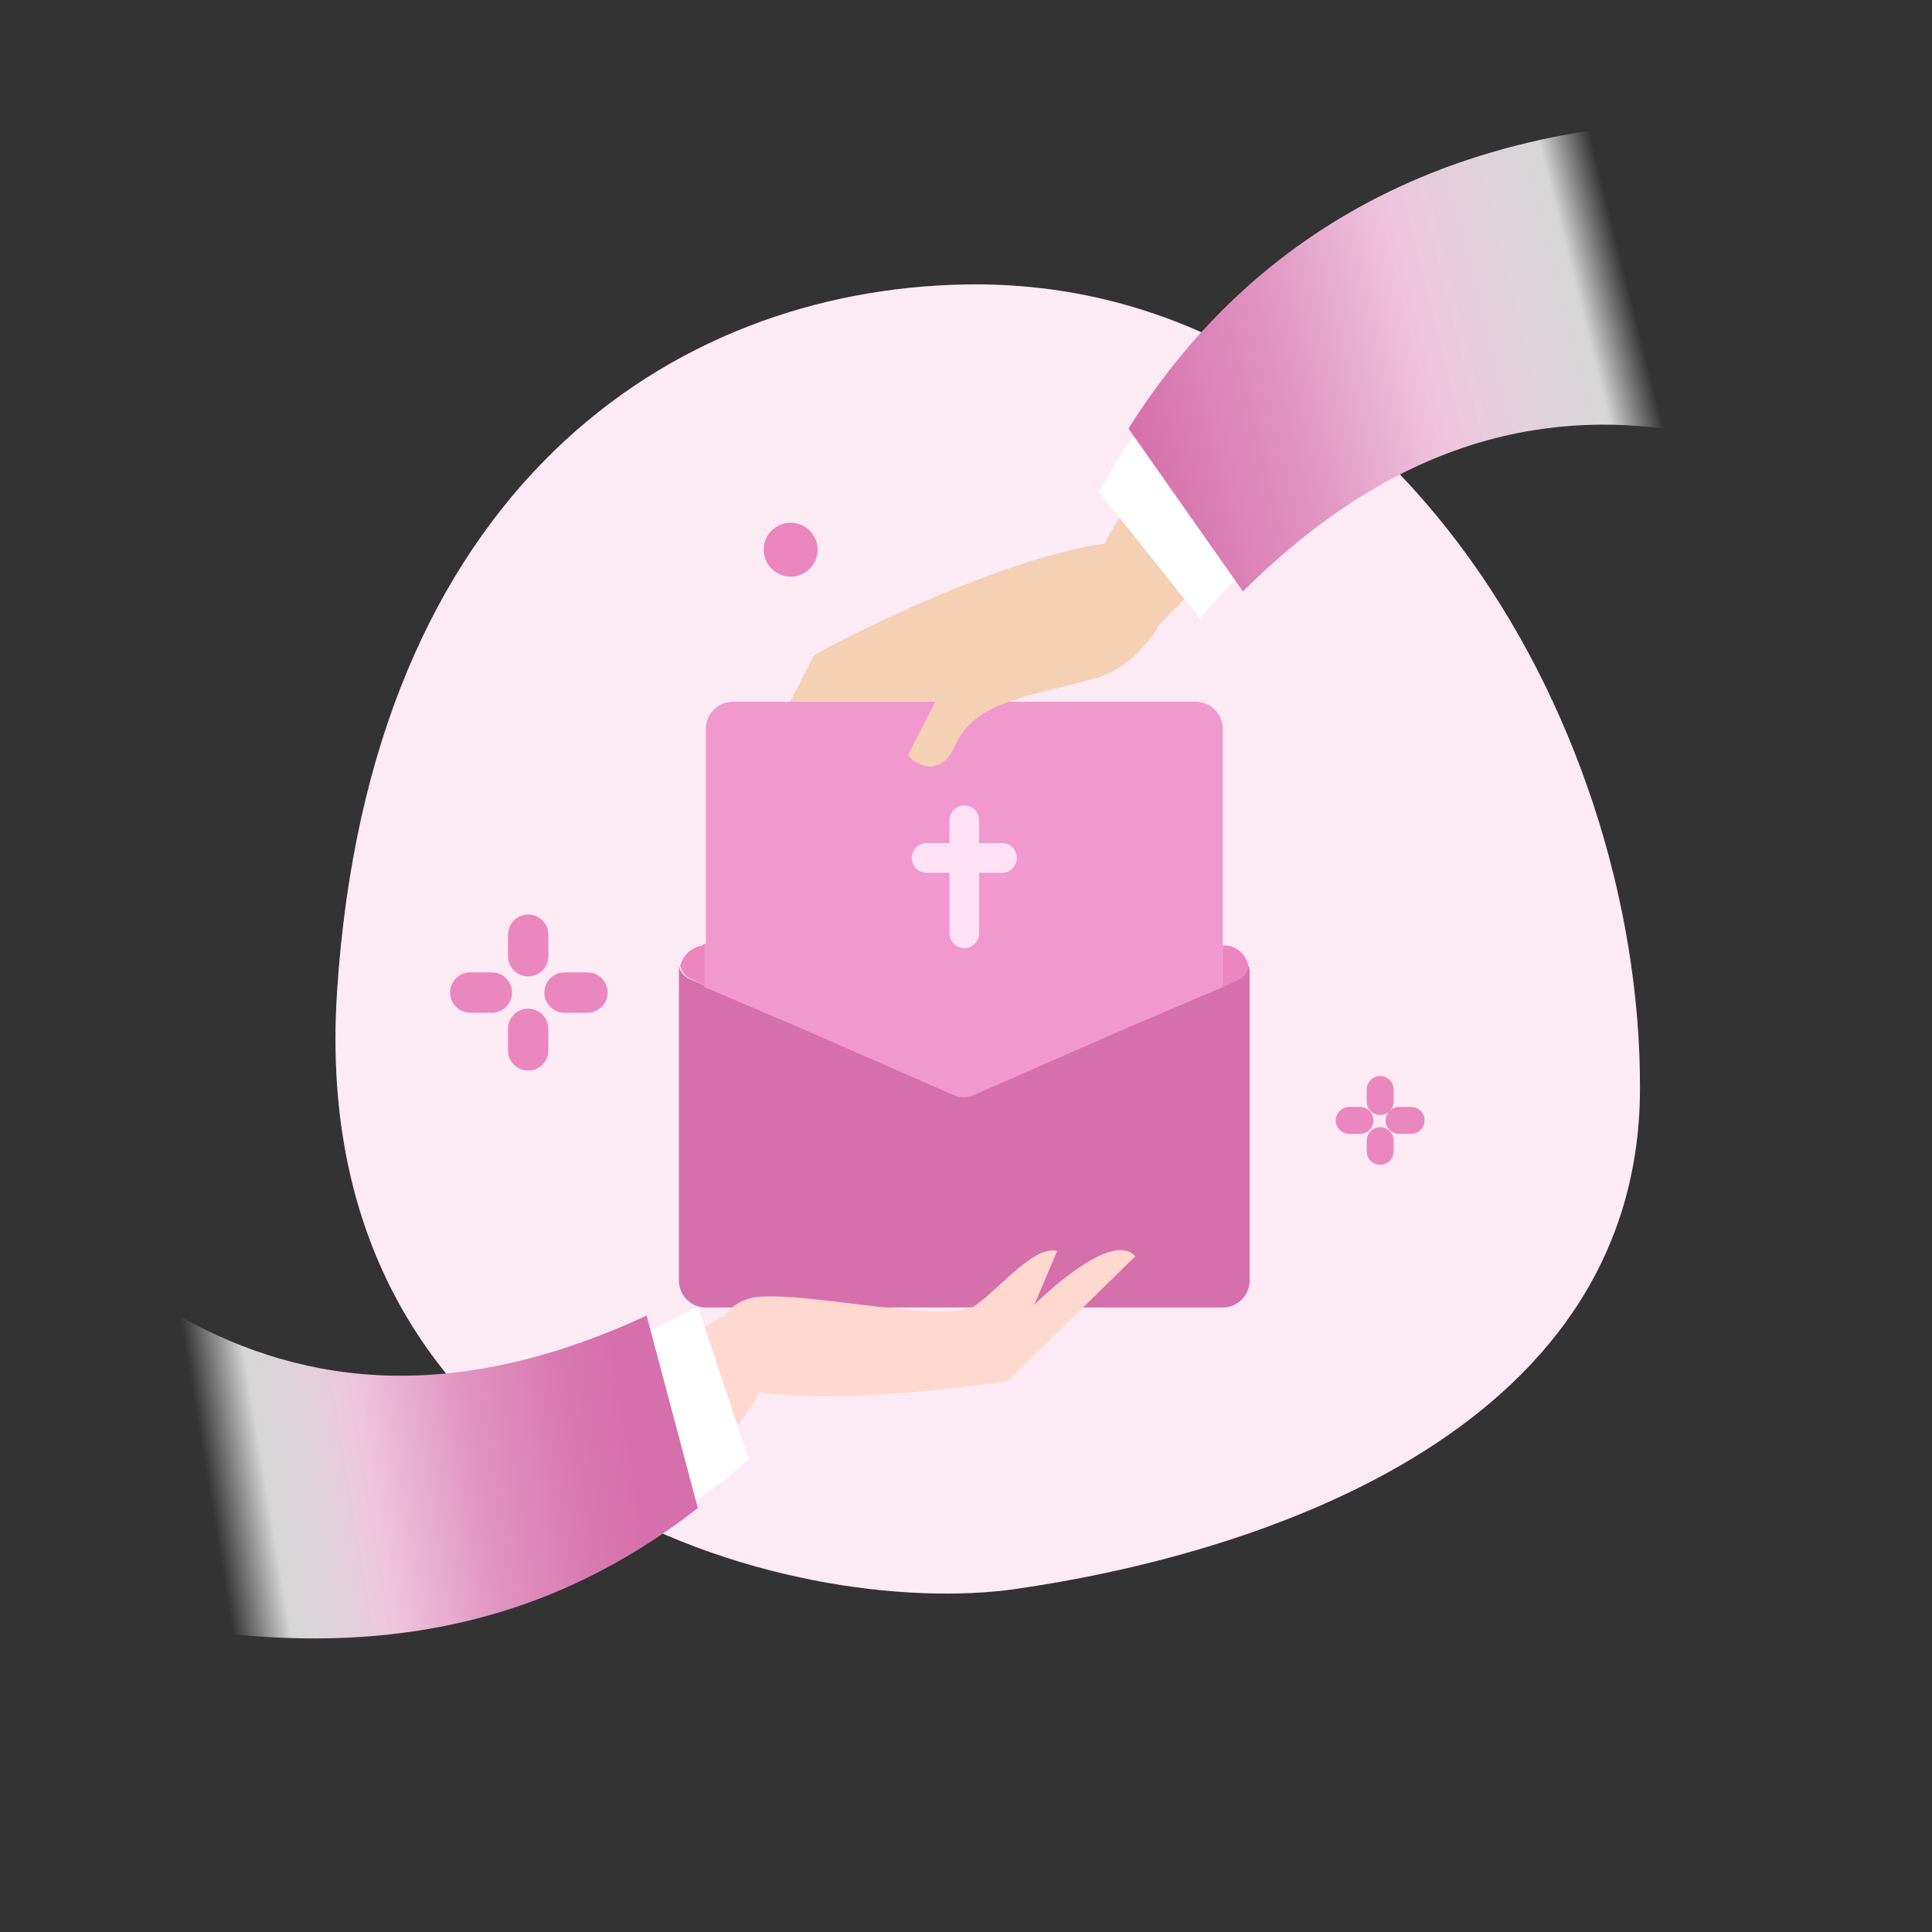
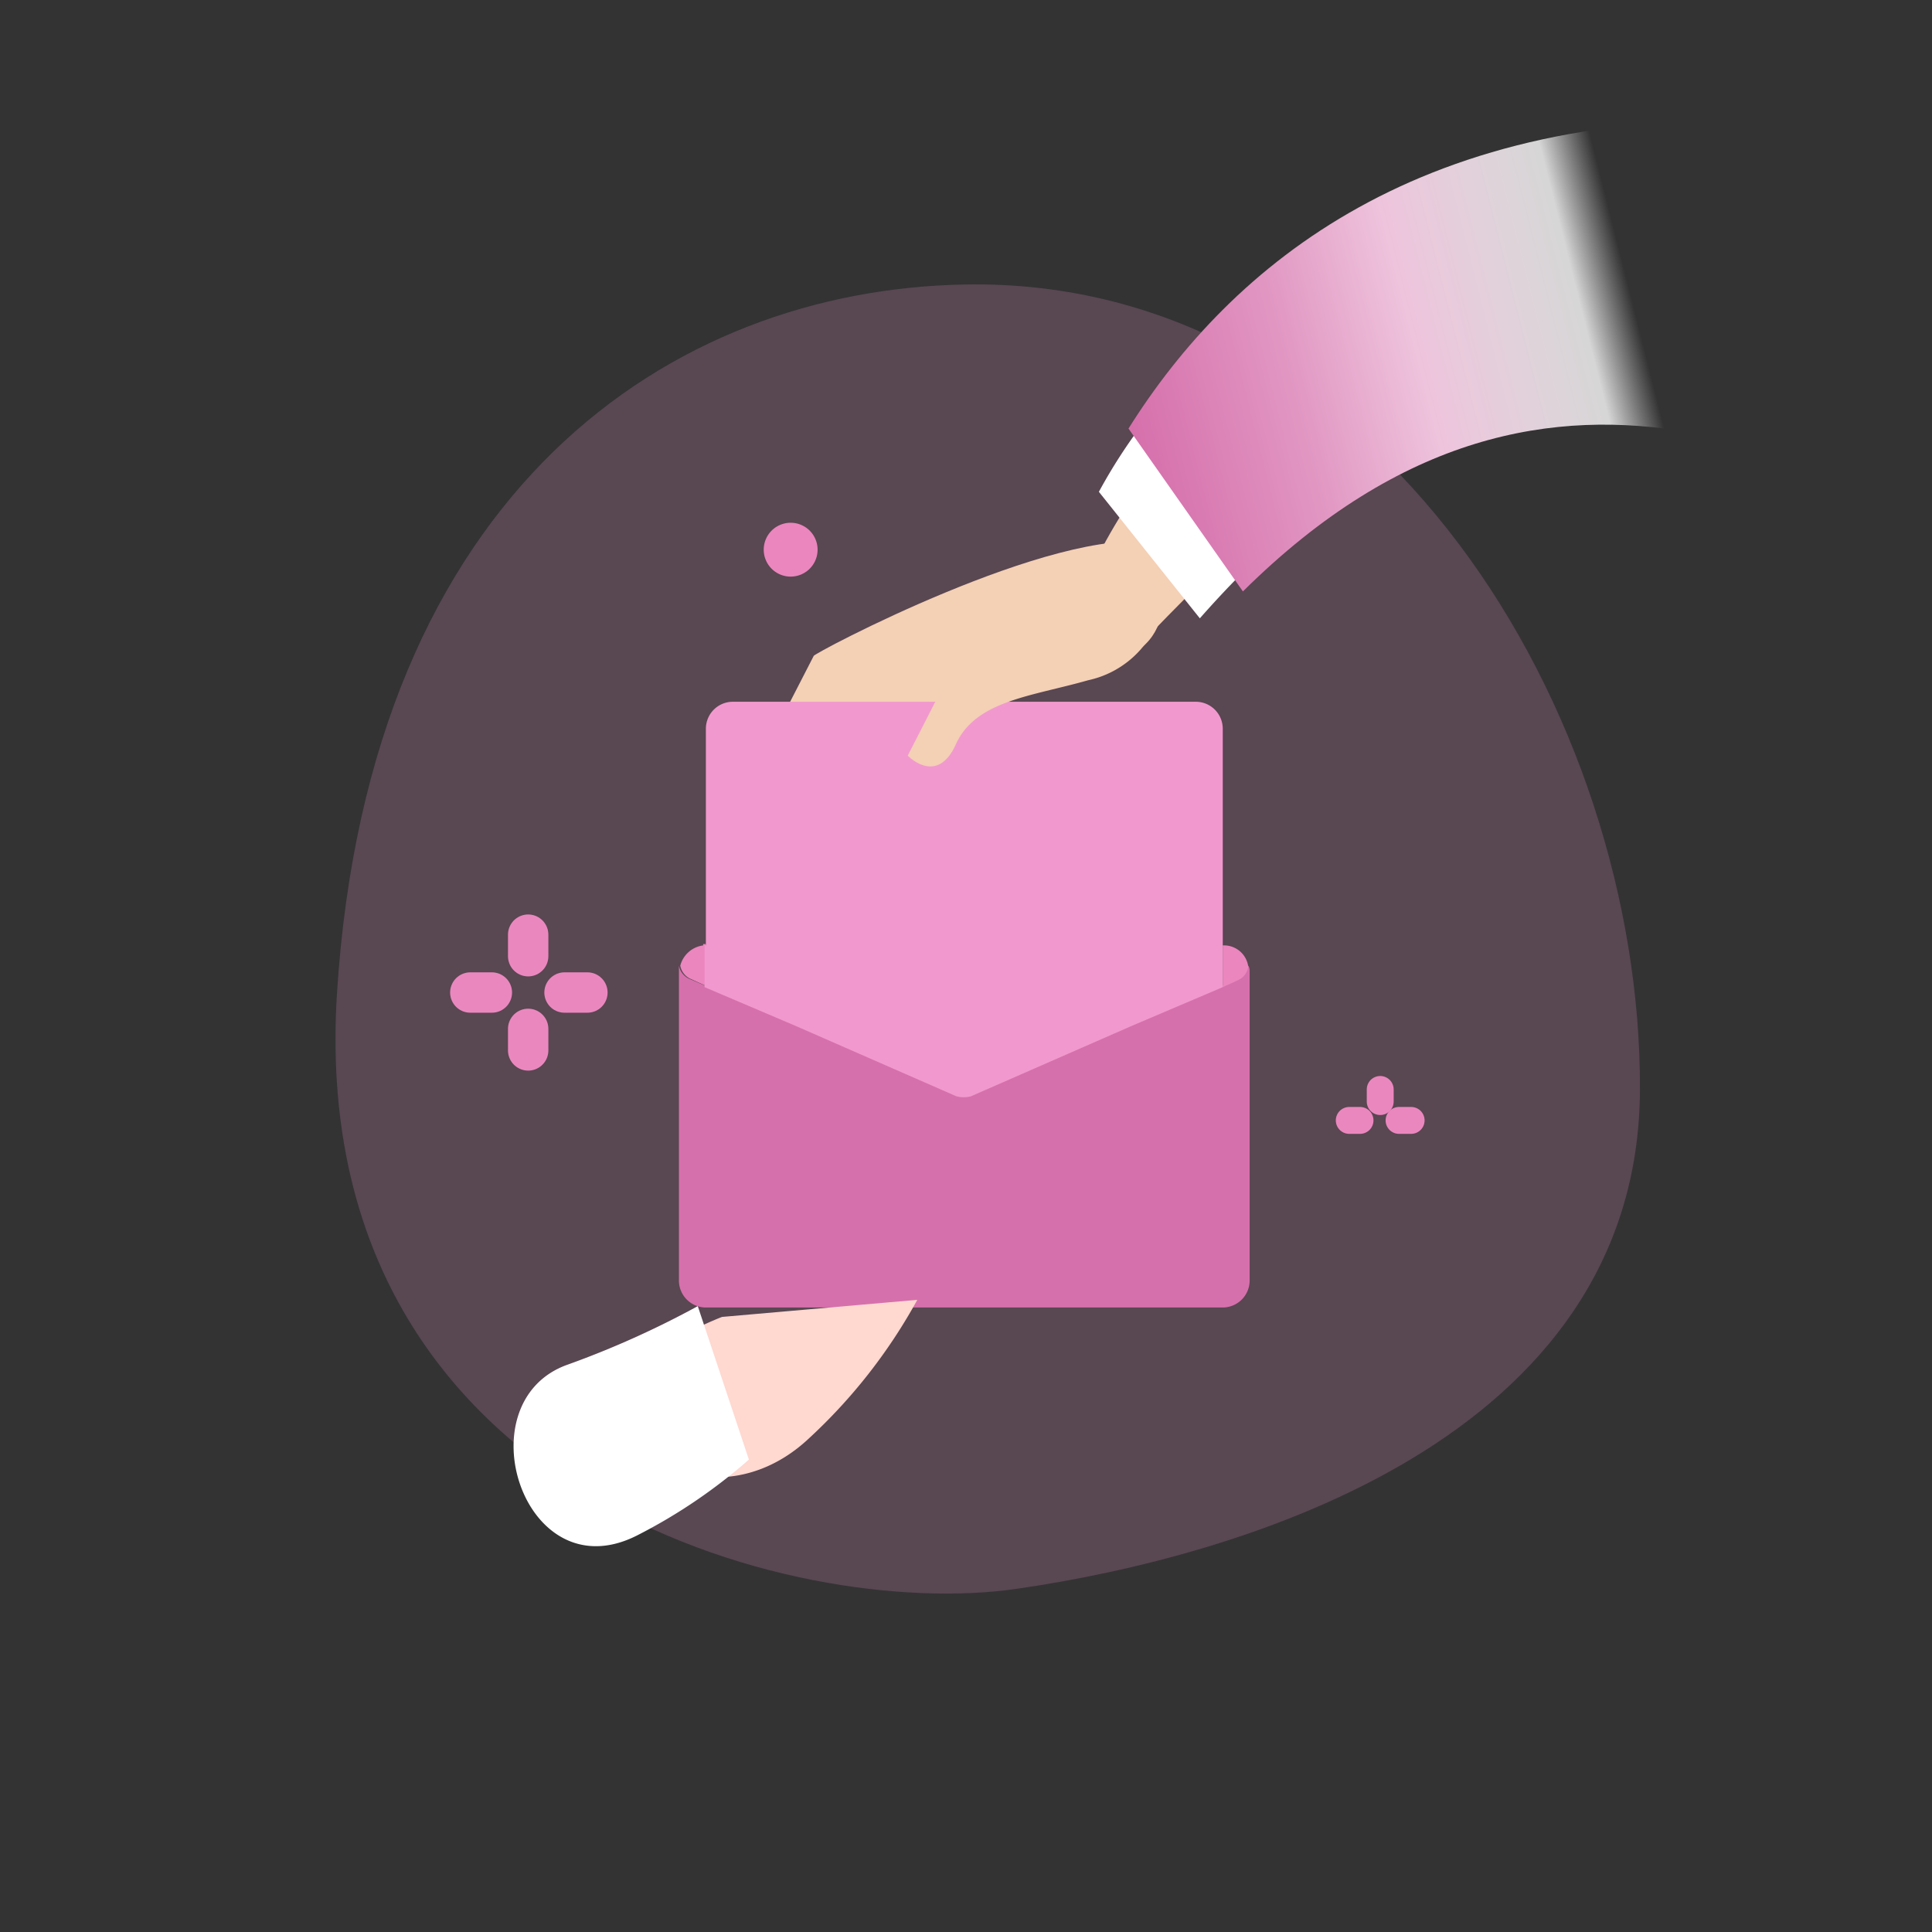
<svg xmlns="http://www.w3.org/2000/svg" width="116.511" height="116.511" viewBox="0 0 116.511 116.511">
  <rect x="0" y="0" width="116.511" height="116.511" fill="#333333" stroke="none" />
  <defs>
    <linearGradient id="a" data-name="Névtelen színátmenet 10" x1="68.279" y1="401.637" x2="110.362" y2="412.252" gradientTransform="matrix(1, 0, 0, -1, 0, 427.621)" gradientUnits="userSpaceOnUse">
      <stop offset="0" stop-color="#d670ac" />
      <stop offset="0.061" stop-color="#d97ab2" />
      <stop offset="0.229" stop-color="#e196c2" />
      <stop offset="0.41" stop-color="#eec3dc" />
      <stop offset="0.646" stop-color="#fff" stop-opacity="0.8" />
      <stop offset="0.718" stop-color="#fff" stop-opacity="0" />
    </linearGradient>
    <linearGradient id="b" data-name="Névtelen színátmenet 11" x1="40.045" y1="342.618" x2="1.734" y2="336.229" gradientTransform="matrix(1, 0, 0, -1, 0, 427.621)" gradientUnits="userSpaceOnUse">
      <stop offset="0.062" stop-color="#d670ac" />
      <stop offset="0.162" stop-color="#d97ab2" />
      <stop offset="0.31" stop-color="#e196c2" />
      <stop offset="0.461" stop-color="#eec3dc" />
      <stop offset="0.473" stop-color="#f0c9df" stop-opacity="0.98" />
      <stop offset="0.568" stop-color="#fbf0f7" stop-opacity="0.848" />
      <stop offset="0.628" stop-color="#fff" stop-opacity="0.8" />
      <stop offset="0.718" stop-color="#fff" stop-opacity="0" />
    </linearGradient>
  </defs>
  <g>
    <path d="M116.511,0H0V116.511H116.511Z" fill="#fff" fill-opacity="0" />
-     <path d="M61.318,95.815C74.793,93.867,98.82,86.886,98.9,65.7c.081-22.566-15.666-49.029-40.749-48.542-17.614.325-35.878,12.338-37.827,42.7S48.005,97.763,61.318,95.815Z" fill="#fff" fill-rule="evenodd" style="isolation: isolate" />
    <path d="M61.318,95.815C74.793,93.867,98.82,86.886,98.9,65.7c.081-22.566-15.666-49.029-40.749-48.542-17.614.325-35.878,12.338-37.827,42.7S48.005,97.763,61.318,95.815Z" fill="#f199ce" fill-rule="evenodd" opacity="0.2" style="isolation: isolate" />
    <path d="M28.362,59.855h1.3" fill="none" stroke="#eb87bf" stroke-linecap="round" stroke-linejoin="round" stroke-width="2.435" />
    <path d="M34.044,59.855h1.38" fill="none" stroke="#eb87bf" stroke-linecap="round" stroke-linejoin="round" stroke-width="2.435" />
    <path d="M31.852,56.365v1.3" fill="none" stroke="#eb87bf" stroke-linecap="round" stroke-linejoin="round" stroke-width="2.435" />
    <path d="M31.852,62.047v1.3" fill="none" stroke="#eb87bf" stroke-linecap="round" stroke-linejoin="round" stroke-width="2.435" />
    <path d="M81.368,67.567h.649" fill="none" stroke="#eb87bf" stroke-linecap="round" stroke-linejoin="round" stroke-width="1.623" />
    <path d="M84.371,67.567H85.1" fill="none" stroke="#eb87bf" stroke-linecap="round" stroke-linejoin="round" stroke-width="1.623" />
    <path d="M83.235,65.7v.73" fill="none" stroke="#eb87bf" stroke-linecap="round" stroke-linejoin="round" stroke-width="1.623" />
-     <path d="M83.235,68.784v.65" fill="none" stroke="#eb87bf" stroke-linecap="round" stroke-linejoin="round" stroke-width="1.623" />
    <path d="M47.681,34.773a1.624,1.624,0,1,0-1.624-1.624A1.624,1.624,0,0,0,47.681,34.773Z" fill="#eb86be" />
    <path d="M68.948,38.669c1.987-2.064,3.822-3.909,5.531-5.551,12.741-12.242,2.558-13.443-3.218-6.925-5.168,5.831-6.453,10.771-6.453,10.771Z" fill="#f4d0b5" />
    <path d="M69.679,32.743s1.948,5.277-1.7,6.819S54.256,42,52.8,44.026c-1.38,2.03-2.679,5.439-4.3,5.6l.405-4.221s-3.49,7.062-5.763,5.683l5.926-11.527C48.9,39.481,63.591,31.688,69.679,32.743Z" fill="#f4d0b5" />
    <path d="M69.034,25.391a32.783,32.783,0,0,0-2.765,4.268l6.088,7.63q1.458-1.656,2.923-3.1C81.478,28.074,74.093,18.787,69.034,25.391Z" fill="#fff" />
    <path d="M101.986,26.087c2.191-5.52,4.789-12.988,5.519-18.751-21.754-1.055-33.281,8.686-39.45,18.508l6.9,9.822C84.533,26.168,93.706,24.626,101.986,26.087Z" fill="url(#a)" />
    <path d="M75.28,58.232a1.08,1.08,0,0,1-.65.811L68.218,61.8l-9.66,4.221a1.644,1.644,0,0,1-.893,0L48.005,61.8l-6.412-2.76a1.08,1.08,0,0,1-.65-.811V77.226a1.629,1.629,0,0,0,1.624,1.624h31.17a1.629,1.629,0,0,0,1.624-1.624V58.556A.612.612,0,0,0,75.28,58.232Z" fill="#d670ac" />
    <path d="M42.405,57.014a1.647,1.647,0,0,0-1.38,1.218,1.077,1.077,0,0,0,.649.811l.893.406V56.933h-.162Z" fill="#eb86be" />
    <path d="M73.9,57.014h-.162v2.517l.892-.406a1.08,1.08,0,0,0,.65-.812A1.476,1.476,0,0,0,73.9,57.014Z" fill="#eb86be" />
    <path d="M73.739,43.94V59.53l-5.52,2.35-9.66,4.23a1.671,1.671,0,0,1-.89,0l-9.66-4.23-5.52-2.35V57.01h.08V43.94a1.626,1.626,0,0,1,1.62-1.62h27.93A1.626,1.626,0,0,1,73.739,43.94Z" fill="#f199ce" />
-     <path d="M60.425,50.845h-1.38v-1.38a.893.893,0,0,0-1.786,0v1.38h-1.38a.893.893,0,1,0,0,1.786h1.38v3.653a.893.893,0,1,0,1.786,0V52.631h1.38a.893.893,0,0,0,0-1.786Z" fill="#ffe1f6" />
    <path d="M69.841,37.451a5.864,5.864,0,0,1-4.221,3.572c-3.409.974-6.737,1.218-7.955,3.815-1.136,2.6-2.922.731-2.922.731l3.734-7.306Z" fill="#f4d0b5" />
-     <path d="M42.648,83.071s-.162-4.627,3.166-4.871,11.445,1.7,13.069.487,3.49-3.571,4.87-3.247l-1.38,3.247S67,74.06,68.461,75.765L60.75,83.314C60.75,83.233,47.113,85.506,42.648,83.071Z" fill="#ffd8d0" />
-     <path d="M43.541,79.418a72.2,72.2,0,0,1-8.7,4.2c-12.3,4.858-1.864,13.937,5.2,7.365a32.817,32.817,0,0,0,6.578-8.395Z" fill="#ffd8d0" />
+     <path d="M43.541,79.418c-12.3,4.858-1.864,13.937,5.2,7.365a32.817,32.817,0,0,0,6.578-8.395Z" fill="#ffd8d0" />
    <path d="M38.4,92.606a32.522,32.522,0,0,0,6.762-4.584L42.08,78.768a55.421,55.421,0,0,1-7.834,3.523C27.919,84.512,31.557,96.056,38.4,92.606Z" fill="#fff" />
-     <path d="M10.341,79.093c-3.977,4.465-4.244,12.314-7,17.428,17.769,4.822,29.57,1.567,38.743-5.576L38.995,79.337C26.738,85.019,17.566,83.314,10.341,79.093Z" fill="url(#b)" />
  </g>
</svg>